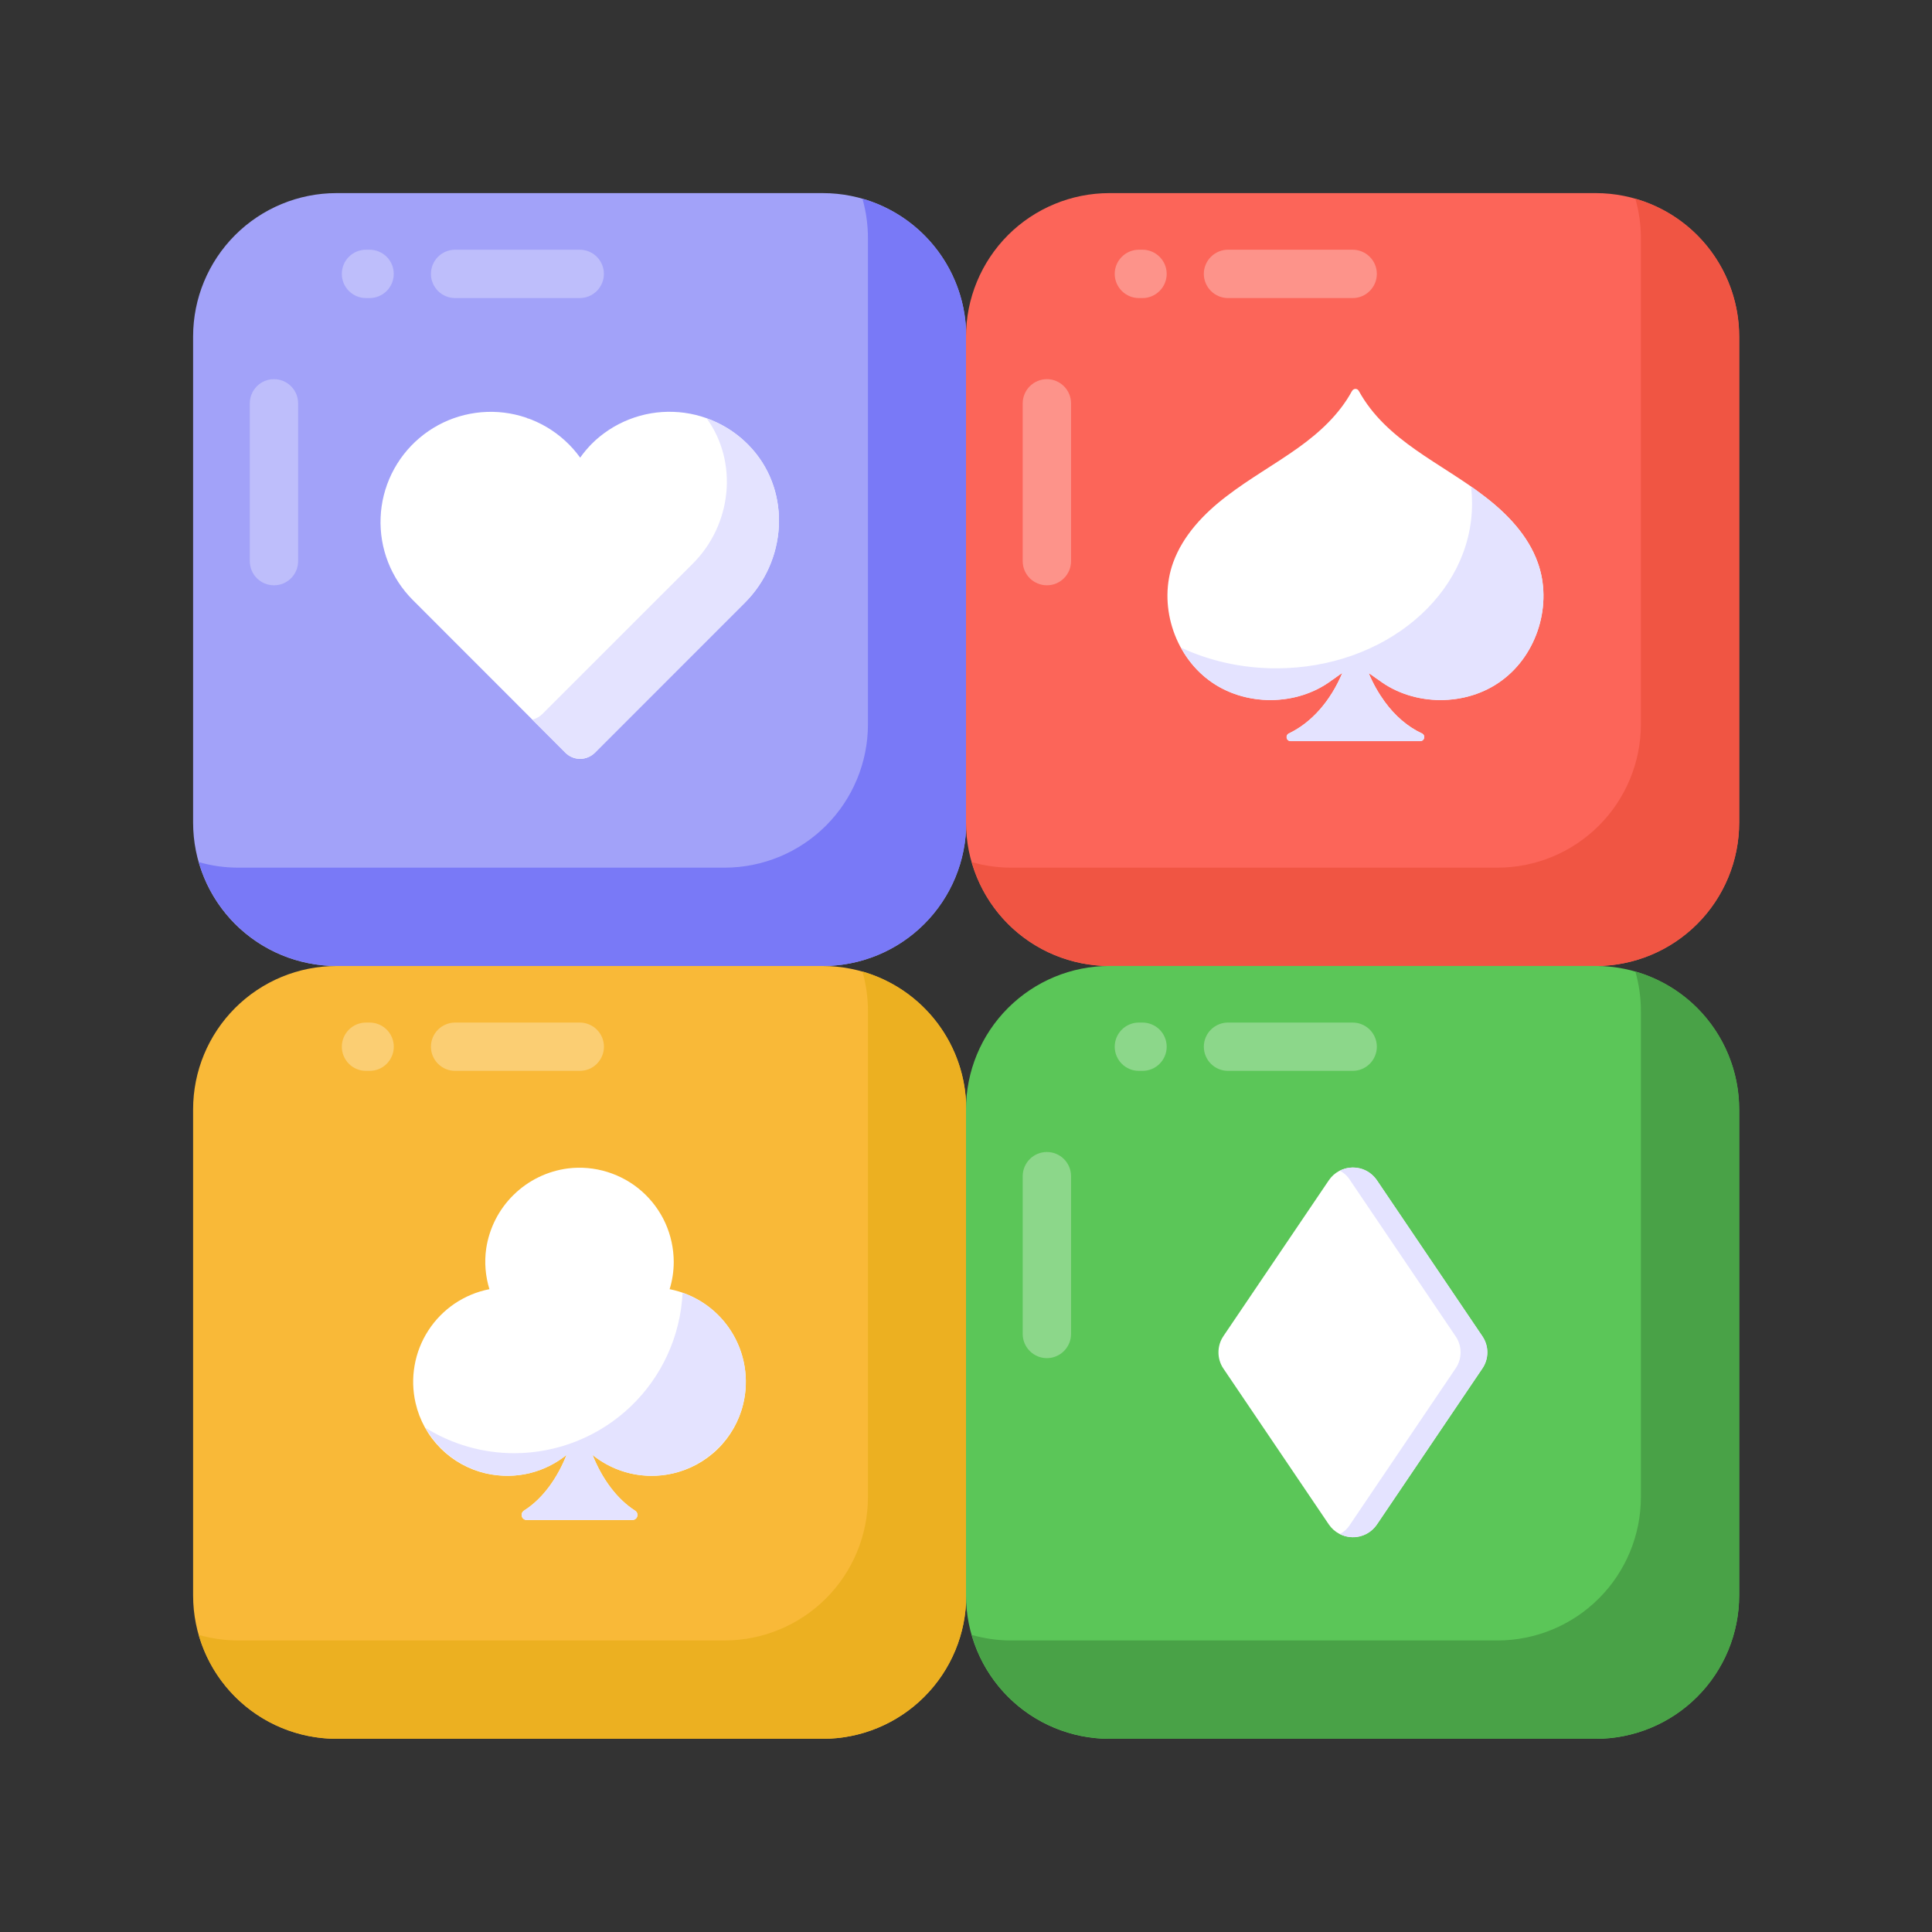
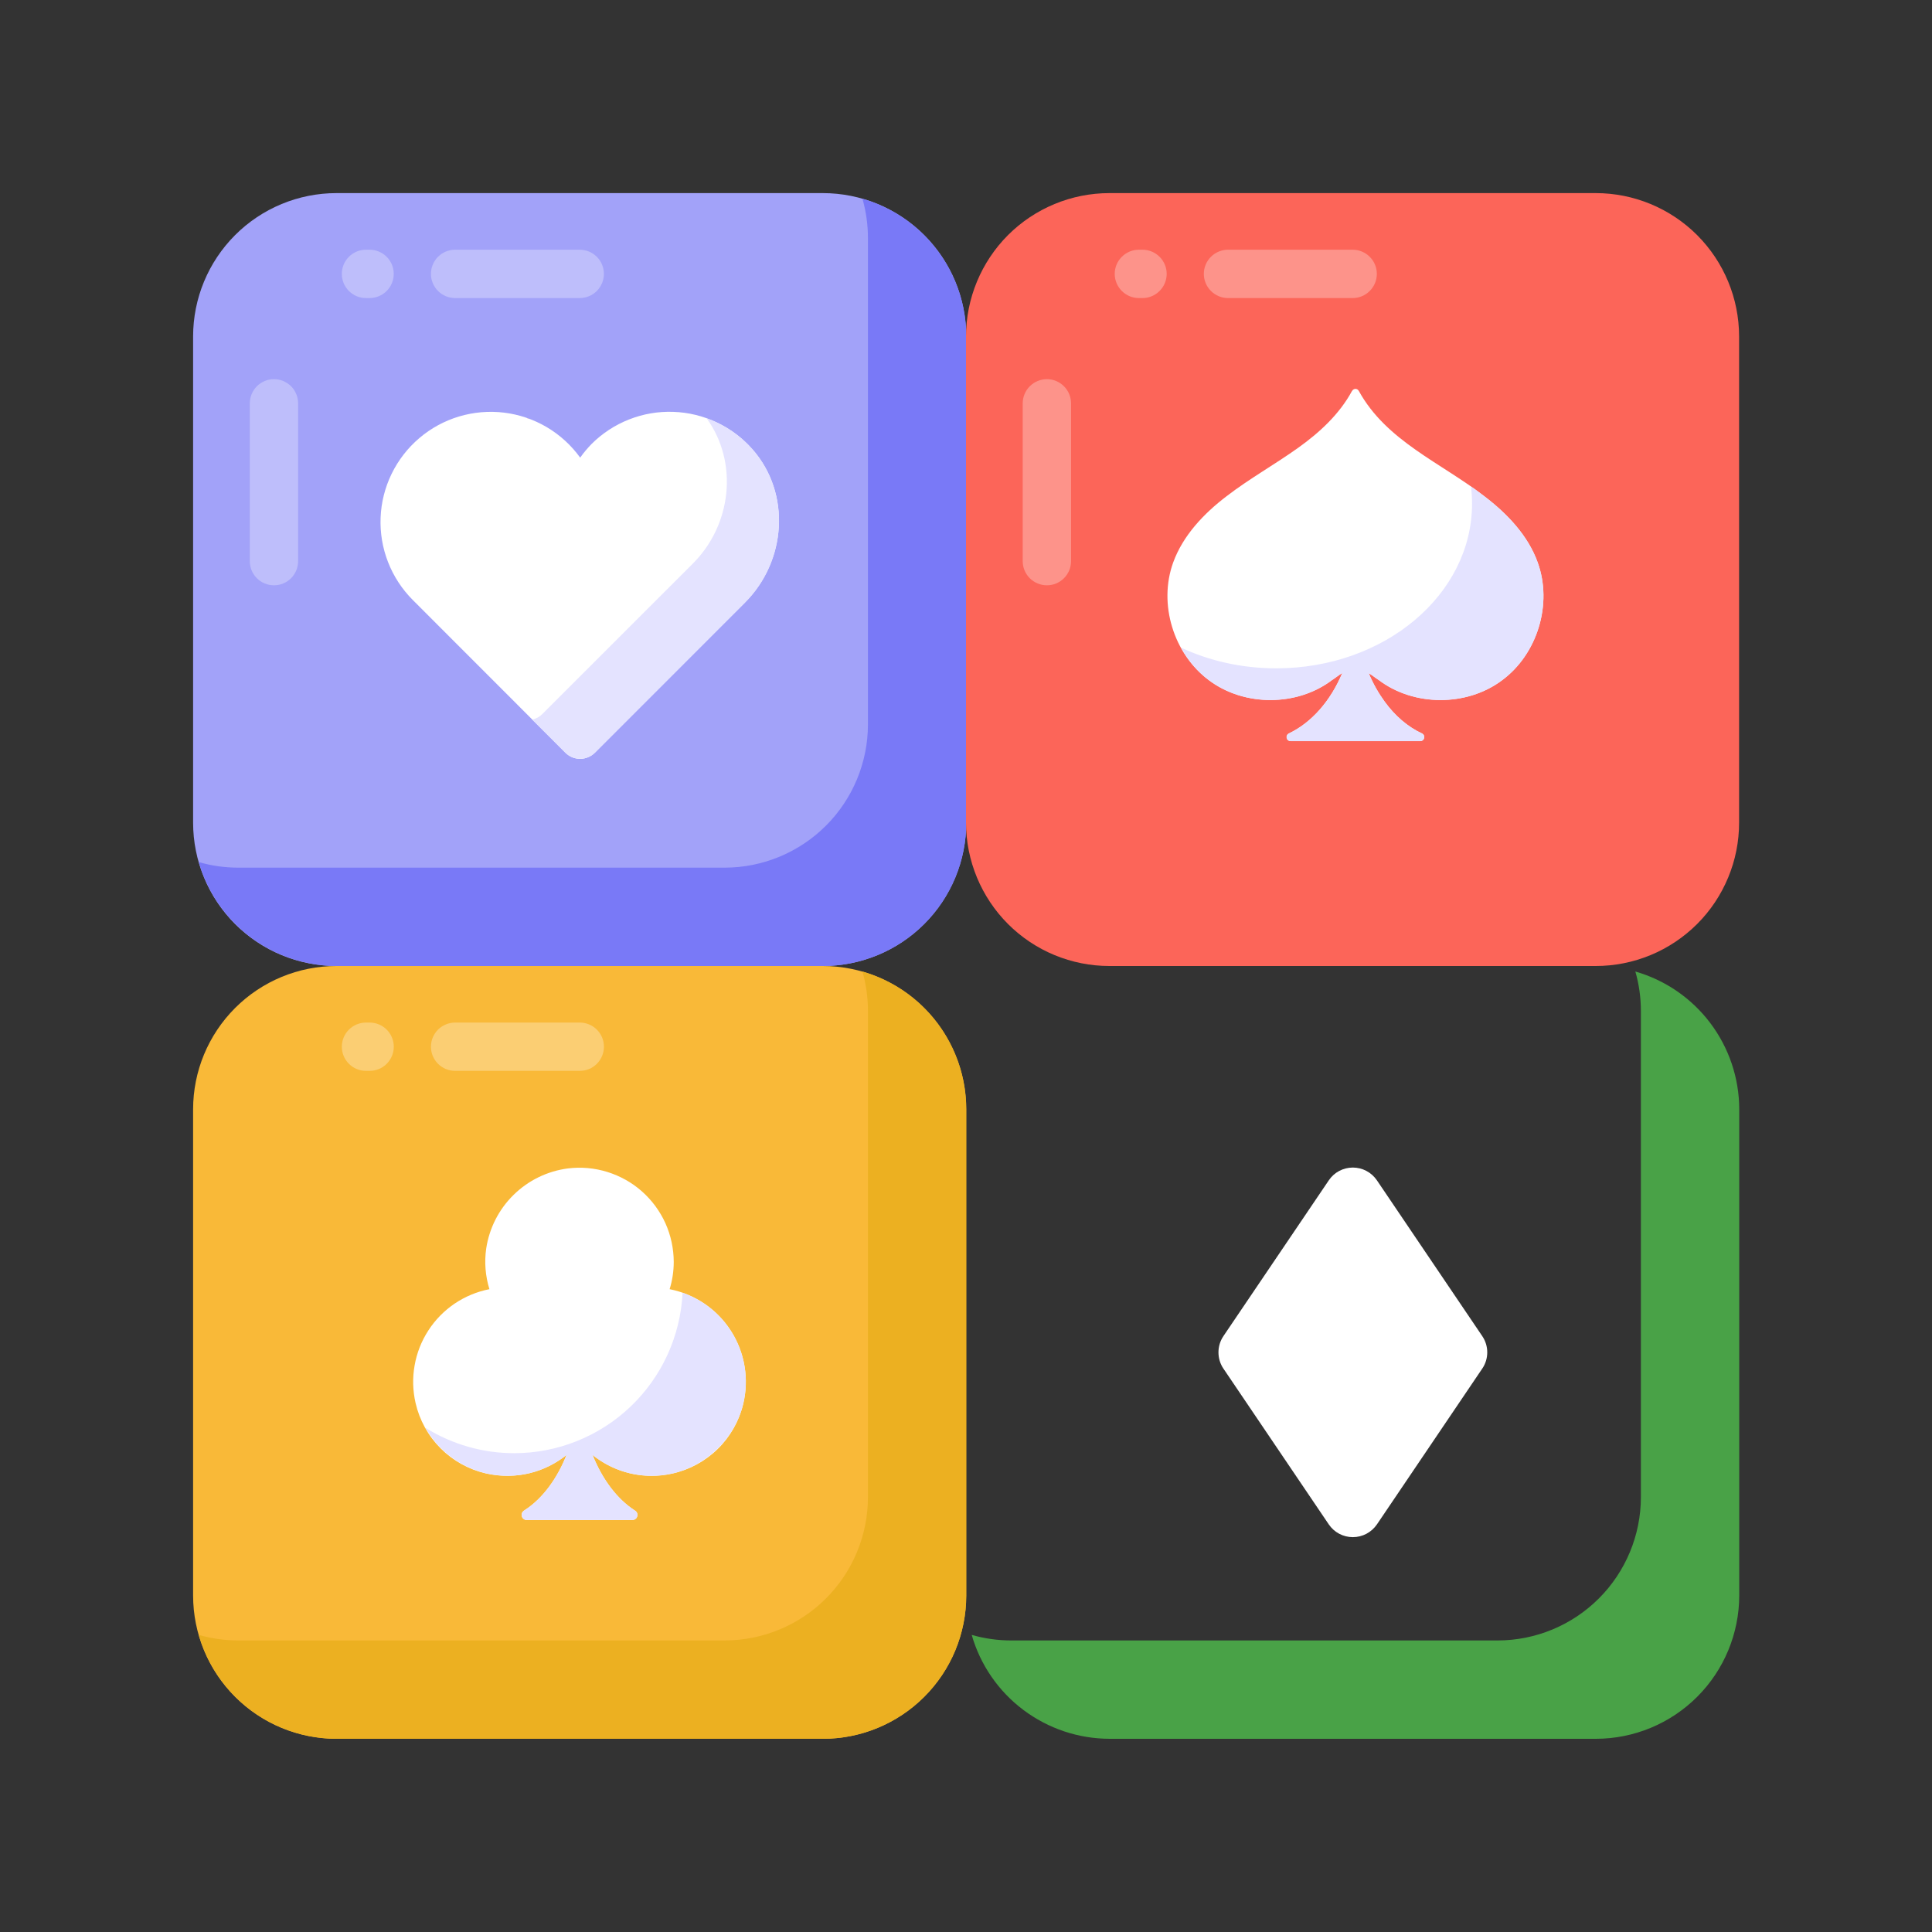
<svg xmlns="http://www.w3.org/2000/svg" width="40" height="40" viewBox="0 0 40 40" fill="none">
  <rect x="0" y="0" width="40" height="40" fill="#333333" stroke="none" />
  <path d="M20.004 6.967V17.032C20.004 17.422 19.927 17.808 19.778 18.168C19.629 18.528 19.41 18.855 19.134 19.131C18.859 19.406 18.532 19.625 18.171 19.774C17.811 19.923 17.425 20 17.035 20H6.966C6.577 20 6.191 19.923 5.83 19.774C5.47 19.625 5.143 19.406 4.867 19.131C4.592 18.855 4.373 18.528 4.224 18.168C4.075 17.808 3.998 17.422 3.998 17.032L3.998 6.966C3.998 6.179 4.311 5.424 4.868 4.867C5.424 4.311 6.179 3.998 6.966 3.998H17.035C17.823 3.998 18.578 4.311 19.134 4.867C19.691 5.424 20.004 6.179 20.004 6.966V6.967Z" fill="#A2A2F9" />
  <path opacity="0.3" d="M5.672 12.118C5.539 12.118 5.412 12.065 5.318 11.972C5.225 11.878 5.172 11.751 5.172 11.618V8.351C5.172 8.218 5.225 8.091 5.318 7.997C5.412 7.903 5.539 7.85 5.672 7.85C5.805 7.85 5.932 7.903 6.026 7.997C6.12 8.091 6.172 8.218 6.172 8.351V11.618C6.172 11.751 6.12 11.878 6.026 11.972C5.932 12.066 5.805 12.118 5.672 12.118ZM7.652 6.171H7.577C7.444 6.171 7.317 6.118 7.223 6.024C7.129 5.93 7.077 5.803 7.077 5.67C7.077 5.538 7.129 5.41 7.223 5.317C7.317 5.223 7.444 5.17 7.577 5.17H7.652C7.785 5.17 7.912 5.223 8.006 5.317C8.1 5.41 8.152 5.538 8.152 5.67C8.152 5.803 8.1 5.93 8.006 6.024C7.912 6.118 7.785 6.171 7.652 6.171ZM12.003 6.171H9.422C9.289 6.171 9.162 6.118 9.068 6.024C8.975 5.93 8.922 5.803 8.922 5.67C8.922 5.538 8.975 5.41 9.068 5.317C9.162 5.223 9.289 5.17 9.422 5.17H12.003C12.136 5.17 12.263 5.223 12.357 5.317C12.45 5.41 12.503 5.538 12.503 5.67C12.503 5.803 12.45 5.93 12.357 6.024C12.263 6.118 12.136 6.171 12.003 6.171Z" fill="white" />
  <path d="M20.006 6.964V17.033C20.006 17.82 19.693 18.574 19.137 19.13C18.581 19.686 17.826 19.999 17.04 20H6.972C6.327 19.999 5.699 19.789 5.184 19.401C4.669 19.013 4.294 18.468 4.115 17.848C4.375 17.924 4.651 17.964 4.936 17.964H15.005C15.791 17.963 16.545 17.65 17.101 17.094C17.657 16.538 17.969 15.784 17.97 14.998V4.934C17.97 4.649 17.93 4.374 17.856 4.114C18.474 4.292 19.019 4.666 19.407 5.18C19.795 5.694 20.005 6.32 20.006 6.964Z" fill="#7979F7" />
  <path d="M36.006 6.967V17.032C36.006 17.422 35.93 17.808 35.78 18.168C35.631 18.528 35.413 18.855 35.137 19.131C34.861 19.406 34.534 19.625 34.174 19.774C33.814 19.923 33.428 20 33.038 20H22.969C22.182 20 21.427 19.688 20.87 19.131C20.314 18.574 20.001 17.82 20 17.032V6.966C20.001 6.179 20.314 5.424 20.87 4.867C21.427 4.311 22.182 3.998 22.969 3.998H33.038C33.825 3.998 34.58 4.311 35.137 4.867C35.693 5.424 36.006 6.179 36.006 6.966V6.967Z" fill="#FC6559" />
  <path opacity="0.3" d="M21.674 12.118C21.542 12.118 21.415 12.065 21.321 11.972C21.227 11.878 21.174 11.751 21.174 11.618V8.351C21.174 8.218 21.227 8.091 21.321 7.997C21.415 7.903 21.542 7.85 21.674 7.85C21.807 7.85 21.934 7.903 22.028 7.997C22.122 8.091 22.175 8.218 22.175 8.351V11.618C22.175 11.751 22.122 11.878 22.028 11.972C21.934 12.066 21.807 12.118 21.674 12.118ZM23.655 6.171H23.579C23.447 6.171 23.319 6.118 23.226 6.024C23.132 5.93 23.079 5.803 23.079 5.67C23.079 5.538 23.132 5.41 23.226 5.317C23.319 5.223 23.447 5.17 23.579 5.17H23.655C23.787 5.17 23.914 5.223 24.008 5.317C24.102 5.41 24.155 5.538 24.155 5.67C24.155 5.803 24.102 5.93 24.008 6.024C23.914 6.118 23.787 6.171 23.655 6.171ZM28.006 6.171H25.424C25.292 6.171 25.165 6.118 25.071 6.024C24.977 5.93 24.924 5.803 24.924 5.67C24.924 5.538 24.977 5.41 25.071 5.317C25.165 5.223 25.292 5.17 25.424 5.17H28.006C28.138 5.17 28.265 5.223 28.359 5.317C28.453 5.41 28.506 5.538 28.506 5.67C28.506 5.803 28.453 5.93 28.359 6.024C28.265 6.118 28.138 6.171 28.006 6.171Z" fill="white" />
-   <path d="M36.009 6.964V17.033C36.008 17.82 35.695 18.574 35.139 19.13C34.583 19.686 33.829 19.999 33.042 20H22.974C22.329 19.999 21.702 19.789 21.186 19.401C20.671 19.013 20.296 18.468 20.118 17.848C20.378 17.924 20.653 17.964 20.938 17.964H31.007C31.793 17.963 32.547 17.65 33.103 17.094C33.659 16.538 33.972 15.784 33.973 14.998V4.934C33.973 4.649 33.933 4.374 33.858 4.114C34.477 4.292 35.021 4.666 35.409 5.18C35.797 5.694 36.008 6.32 36.009 6.964Z" fill="#F05543" />
  <path d="M20.004 22.968V33.033C20.004 33.82 19.691 34.575 19.134 35.131C18.578 35.688 17.823 36 17.035 36H6.966C6.179 36 5.424 35.688 4.868 35.131C4.311 34.575 3.998 33.82 3.998 33.033L3.998 22.968C3.998 22.18 4.311 21.426 4.868 20.869C5.424 20.313 6.179 20 6.966 20H17.035C17.823 20 18.578 20.313 19.134 20.869C19.691 21.426 20.004 22.18 20.004 22.968Z" fill="#F9B938" />
  <path opacity="0.3" d="M7.653 22.171H7.577C7.445 22.171 7.317 22.119 7.224 22.025C7.13 21.931 7.077 21.804 7.077 21.671C7.077 21.538 7.13 21.411 7.224 21.317C7.317 21.224 7.445 21.171 7.577 21.171H7.653C7.785 21.171 7.913 21.224 8.006 21.317C8.1 21.411 8.153 21.538 8.153 21.671C8.153 21.804 8.1 21.931 8.006 22.025C7.913 22.119 7.785 22.171 7.653 22.171ZM12.004 22.171H9.423C9.29 22.171 9.163 22.119 9.069 22.025C8.975 21.931 8.922 21.804 8.922 21.671C8.922 21.538 8.975 21.411 9.069 21.317C9.163 21.224 9.29 21.171 9.423 21.171H12.004C12.136 21.171 12.264 21.224 12.357 21.317C12.451 21.411 12.504 21.538 12.504 21.671C12.504 21.804 12.451 21.931 12.357 22.025C12.264 22.119 12.136 22.171 12.004 22.171Z" fill="white" />
  <path d="M20.006 22.965V33.033C20.006 33.82 19.693 34.574 19.137 35.13C18.581 35.686 17.826 35.999 17.04 36H6.972C6.327 35.999 5.699 35.789 5.184 35.401C4.669 35.014 4.294 34.469 4.115 33.849C4.375 33.923 4.651 33.964 4.936 33.964H15.005C15.791 33.963 16.545 33.65 17.101 33.094C17.657 32.538 17.969 31.784 17.97 30.998V20.934C17.97 20.649 17.93 20.374 17.856 20.114C18.475 20.292 19.019 20.666 19.407 21.18C19.795 21.695 20.005 22.321 20.006 22.965Z" fill="#ECB021" />
-   <path d="M36.006 22.968V33.032C36.006 33.82 35.693 34.575 35.137 35.131C34.58 35.688 33.825 36 33.038 36H22.969C22.182 36 21.427 35.688 20.87 35.131C20.314 34.575 20.001 33.82 20 33.032V22.968C20 22.18 20.313 21.425 20.87 20.869C21.427 20.312 22.182 19.999 22.969 19.999H33.038C33.825 19.999 34.58 20.312 35.137 20.868C35.693 21.425 36.006 22.18 36.006 22.967V22.968Z" fill="#5BC658" />
-   <path opacity="0.3" d="M21.674 28.119C21.542 28.119 21.415 28.066 21.321 27.972C21.227 27.878 21.174 27.751 21.174 27.619V24.351C21.174 24.218 21.227 24.091 21.321 23.997C21.415 23.903 21.542 23.851 21.674 23.851C21.807 23.851 21.934 23.903 22.028 23.997C22.122 24.091 22.175 24.218 22.175 24.351V27.619C22.175 27.751 22.122 27.878 22.028 27.972C21.934 28.066 21.807 28.119 21.674 28.119ZM23.655 22.171H23.579C23.447 22.171 23.319 22.119 23.226 22.025C23.132 21.931 23.079 21.804 23.079 21.671C23.079 21.538 23.132 21.411 23.226 21.317C23.319 21.224 23.447 21.171 23.579 21.171H23.655C23.787 21.171 23.914 21.224 24.008 21.317C24.102 21.411 24.155 21.538 24.155 21.671C24.155 21.804 24.102 21.931 24.008 22.025C23.914 22.119 23.787 22.171 23.655 22.171ZM28.006 22.171H25.424C25.292 22.171 25.165 22.119 25.071 22.025C24.977 21.931 24.924 21.804 24.924 21.671C24.924 21.538 24.977 21.411 25.071 21.317C25.165 21.224 25.292 21.171 25.424 21.171H28.006C28.138 21.171 28.265 21.224 28.359 21.317C28.453 21.411 28.506 21.538 28.506 21.671C28.506 21.804 28.453 21.931 28.359 22.025C28.265 22.119 28.138 22.171 28.006 22.171Z" fill="white" />
  <path d="M36.009 22.965V33.033C36.008 33.82 35.695 34.574 35.139 35.13C34.583 35.686 33.829 35.999 33.042 36H22.974C22.329 35.999 21.702 35.789 21.186 35.401C20.671 35.014 20.296 34.469 20.118 33.849C20.378 33.923 20.653 33.964 20.938 33.964H31.007C31.793 33.963 32.547 33.65 33.103 33.094C33.659 32.538 33.972 31.784 33.973 30.998V20.934C33.973 20.649 33.933 20.374 33.858 20.114C34.477 20.292 35.021 20.666 35.409 21.18C35.797 21.695 36.008 22.321 36.009 22.965Z" fill="#49A247" />
  <path d="M15.42 12.479L12.314 15.585C12.233 15.665 12.124 15.711 12.01 15.711C11.896 15.711 11.787 15.665 11.707 15.585L8.547 12.423C8.324 12.2 8.15 11.934 8.035 11.64C7.92 11.347 7.867 11.032 7.88 10.717C7.892 10.402 7.97 10.094 8.108 9.81C8.246 9.527 8.441 9.275 8.681 9.071C8.921 8.866 9.201 8.714 9.503 8.623C9.805 8.533 10.123 8.505 10.435 8.543C10.748 8.581 11.05 8.684 11.321 8.844C11.593 9.005 11.828 9.22 12.012 9.475C12.08 9.377 12.162 9.281 12.249 9.191C12.47 8.971 12.734 8.798 13.025 8.684C13.316 8.569 13.627 8.516 13.939 8.527C14.252 8.537 14.558 8.612 14.84 8.746C15.123 8.88 15.374 9.07 15.58 9.305C16.382 10.219 16.28 11.619 15.42 12.479Z" fill="white" />
  <path d="M10.922 8.662C10.926 8.659 10.93 8.662 10.934 8.667C10.93 8.667 10.93 8.671 10.93 8.671L10.922 8.663V8.662Z" fill="#E24B40" />
  <path d="M15.423 12.477L12.316 15.586C12.235 15.666 12.125 15.71 12.011 15.71C11.898 15.71 11.788 15.666 11.707 15.586L11.019 14.899C11.101 14.88 11.175 14.839 11.233 14.779L14.339 11.674C15.151 10.867 15.291 9.577 14.632 8.663C14.999 8.791 15.327 9.012 15.583 9.305C16.382 10.22 16.283 11.62 15.423 12.477Z" fill="#E4E3FF" />
  <path d="M13.918 30.509C13.632 30.573 13.335 30.572 13.049 30.505C12.764 30.438 12.497 30.308 12.268 30.123C12.472 30.634 12.78 31.04 13.147 31.276C13.167 31.288 13.182 31.306 13.19 31.327C13.199 31.349 13.2 31.372 13.193 31.394C13.187 31.416 13.174 31.436 13.155 31.449C13.137 31.463 13.114 31.47 13.091 31.47H10.905C10.882 31.47 10.86 31.463 10.842 31.449C10.823 31.436 10.81 31.416 10.804 31.395C10.797 31.373 10.798 31.349 10.806 31.328C10.814 31.307 10.829 31.289 10.848 31.276C11.259 31.015 11.552 30.572 11.729 30.123C11.289 30.476 10.694 30.648 10.056 30.505C9.701 30.422 9.377 30.242 9.121 29.985C8.864 29.727 8.685 29.402 8.604 29.048C8.545 28.792 8.538 28.528 8.584 28.27C8.629 28.011 8.726 27.765 8.869 27.545C9.011 27.325 9.197 27.136 9.414 26.989C9.631 26.843 9.876 26.741 10.133 26.691C10.049 26.419 10.026 26.133 10.066 25.852C10.129 25.429 10.328 25.037 10.634 24.738C10.939 24.438 11.334 24.246 11.758 24.191C12.032 24.157 12.31 24.182 12.574 24.264C12.838 24.346 13.082 24.482 13.289 24.665C13.496 24.848 13.662 25.073 13.776 25.324C13.889 25.576 13.948 25.849 13.949 26.125C13.949 26.323 13.919 26.512 13.864 26.691C14.123 26.742 14.369 26.845 14.587 26.993C14.806 27.142 14.992 27.333 15.134 27.556C15.276 27.778 15.372 28.027 15.415 28.288C15.459 28.548 15.449 28.815 15.386 29.072C15.301 29.425 15.118 29.747 14.858 30.001C14.598 30.255 14.273 30.431 13.918 30.509Z" fill="white" />
  <path d="M13.697 30.544C13.443 30.571 13.186 30.548 12.941 30.476C12.696 30.404 12.468 30.284 12.269 30.124C12.473 30.634 12.781 31.04 13.148 31.276C13.168 31.288 13.183 31.306 13.191 31.327C13.2 31.349 13.201 31.372 13.194 31.394C13.188 31.416 13.175 31.436 13.156 31.449C13.138 31.463 13.115 31.47 13.092 31.47H10.906C10.883 31.47 10.861 31.463 10.843 31.449C10.824 31.436 10.811 31.416 10.805 31.395C10.798 31.373 10.799 31.349 10.807 31.328C10.815 31.307 10.83 31.288 10.85 31.276C11.116 31.107 11.35 30.85 11.536 30.525C11.61 30.399 11.674 30.265 11.73 30.123C11.509 30.301 11.253 30.428 10.979 30.497C10.704 30.565 10.418 30.573 10.14 30.52C9.862 30.466 9.599 30.353 9.369 30.187C9.14 30.022 8.949 29.808 8.81 29.562C9.361 29.905 9.998 30.087 10.647 30.087C11.544 30.086 12.405 29.741 13.054 29.123C13.703 28.505 14.089 27.66 14.132 26.765C14.564 26.916 14.929 27.213 15.164 27.605C15.399 27.997 15.489 28.46 15.418 28.912C15.288 29.77 14.559 30.455 13.696 30.544H13.697Z" fill="#E4E3FF" />
  <path d="M31.094 14.087C30.367 14.629 29.273 14.629 28.545 14.078C28.475 14.034 28.408 13.977 28.338 13.937C28.427 14.153 28.541 14.352 28.669 14.528C28.881 14.819 29.145 15.048 29.441 15.185C29.52 15.225 29.494 15.344 29.401 15.344H26.724C26.631 15.344 26.605 15.225 26.684 15.185C27.156 14.96 27.549 14.51 27.791 13.933C27.716 13.977 27.65 14.034 27.579 14.078C26.852 14.629 25.763 14.629 25.035 14.087C24.298 13.545 23.977 12.504 24.29 11.644C24.492 11.088 24.921 10.634 25.397 10.272C25.873 9.906 26.397 9.615 26.883 9.267C27.328 8.949 27.734 8.57 27.99 8.098C28.025 8.036 28.104 8.036 28.135 8.098C28.706 9.133 29.839 9.583 30.729 10.272C31.205 10.634 31.637 11.088 31.836 11.644C32.148 12.504 31.831 13.545 31.094 14.087Z" fill="white" />
  <path d="M31.094 14.088C30.367 14.631 29.274 14.631 28.545 14.08C28.475 14.036 28.409 13.978 28.338 13.938C28.427 14.154 28.541 14.353 28.669 14.529C28.881 14.821 29.145 15.049 29.441 15.187C29.52 15.227 29.494 15.345 29.401 15.345H26.724C26.631 15.345 26.605 15.226 26.684 15.187C27.156 14.962 27.549 14.512 27.791 13.934C27.716 13.978 27.65 14.036 27.58 14.08C26.853 14.631 25.763 14.631 25.035 14.088C24.794 13.908 24.595 13.676 24.453 13.409C25.04 13.683 25.71 13.837 26.424 13.837C28.665 13.837 30.477 12.311 30.477 10.428C30.477 10.309 30.469 10.186 30.455 10.071C30.548 10.137 30.64 10.203 30.729 10.274C31.205 10.635 31.637 11.09 31.836 11.645C32.149 12.506 31.831 13.546 31.094 14.088Z" fill="#E4E3FF" />
  <path d="M30.688 28.336L28.508 31.561C28.452 31.642 28.378 31.709 28.291 31.755C28.204 31.801 28.107 31.825 28.009 31.825C27.911 31.825 27.814 31.801 27.727 31.755C27.64 31.709 27.566 31.642 27.511 31.561L25.33 28.336C25.262 28.237 25.227 28.119 25.227 27.999C25.227 27.879 25.262 27.762 25.33 27.662L27.511 24.438C27.566 24.356 27.64 24.289 27.727 24.243C27.814 24.197 27.911 24.173 28.009 24.173C28.107 24.173 28.204 24.197 28.291 24.243C28.378 24.289 28.452 24.356 28.508 24.438L30.688 27.662C30.756 27.762 30.792 27.879 30.792 27.999C30.792 28.119 30.756 28.237 30.688 28.336Z" fill="white" />
-   <path opacity="0.6" d="M26.447 27.491C26.393 27.454 26.355 27.396 26.342 27.331C26.33 27.267 26.344 27.199 26.381 27.144L27.47 25.531C27.508 25.478 27.566 25.442 27.63 25.431C27.694 25.419 27.76 25.433 27.814 25.47C27.867 25.506 27.905 25.562 27.918 25.626C27.932 25.69 27.919 25.756 27.885 25.811L26.794 27.424C26.757 27.479 26.7 27.517 26.635 27.529C26.57 27.542 26.502 27.528 26.447 27.491Z" fill="white" />
-   <path d="M30.69 28.334L28.509 31.561C28.428 31.683 28.305 31.771 28.163 31.808C28.02 31.845 27.87 31.828 27.739 31.761C27.828 31.715 27.902 31.646 27.954 31.561L30.135 28.334C30.203 28.236 30.24 28.119 30.24 27.999C30.24 27.879 30.203 27.762 30.135 27.664L27.954 24.438C27.902 24.353 27.828 24.284 27.739 24.238C27.87 24.171 28.02 24.154 28.163 24.191C28.305 24.227 28.428 24.316 28.509 24.438L30.69 27.664C30.83 27.864 30.83 28.134 30.69 28.334Z" fill="#E4E3FF" />
</svg>